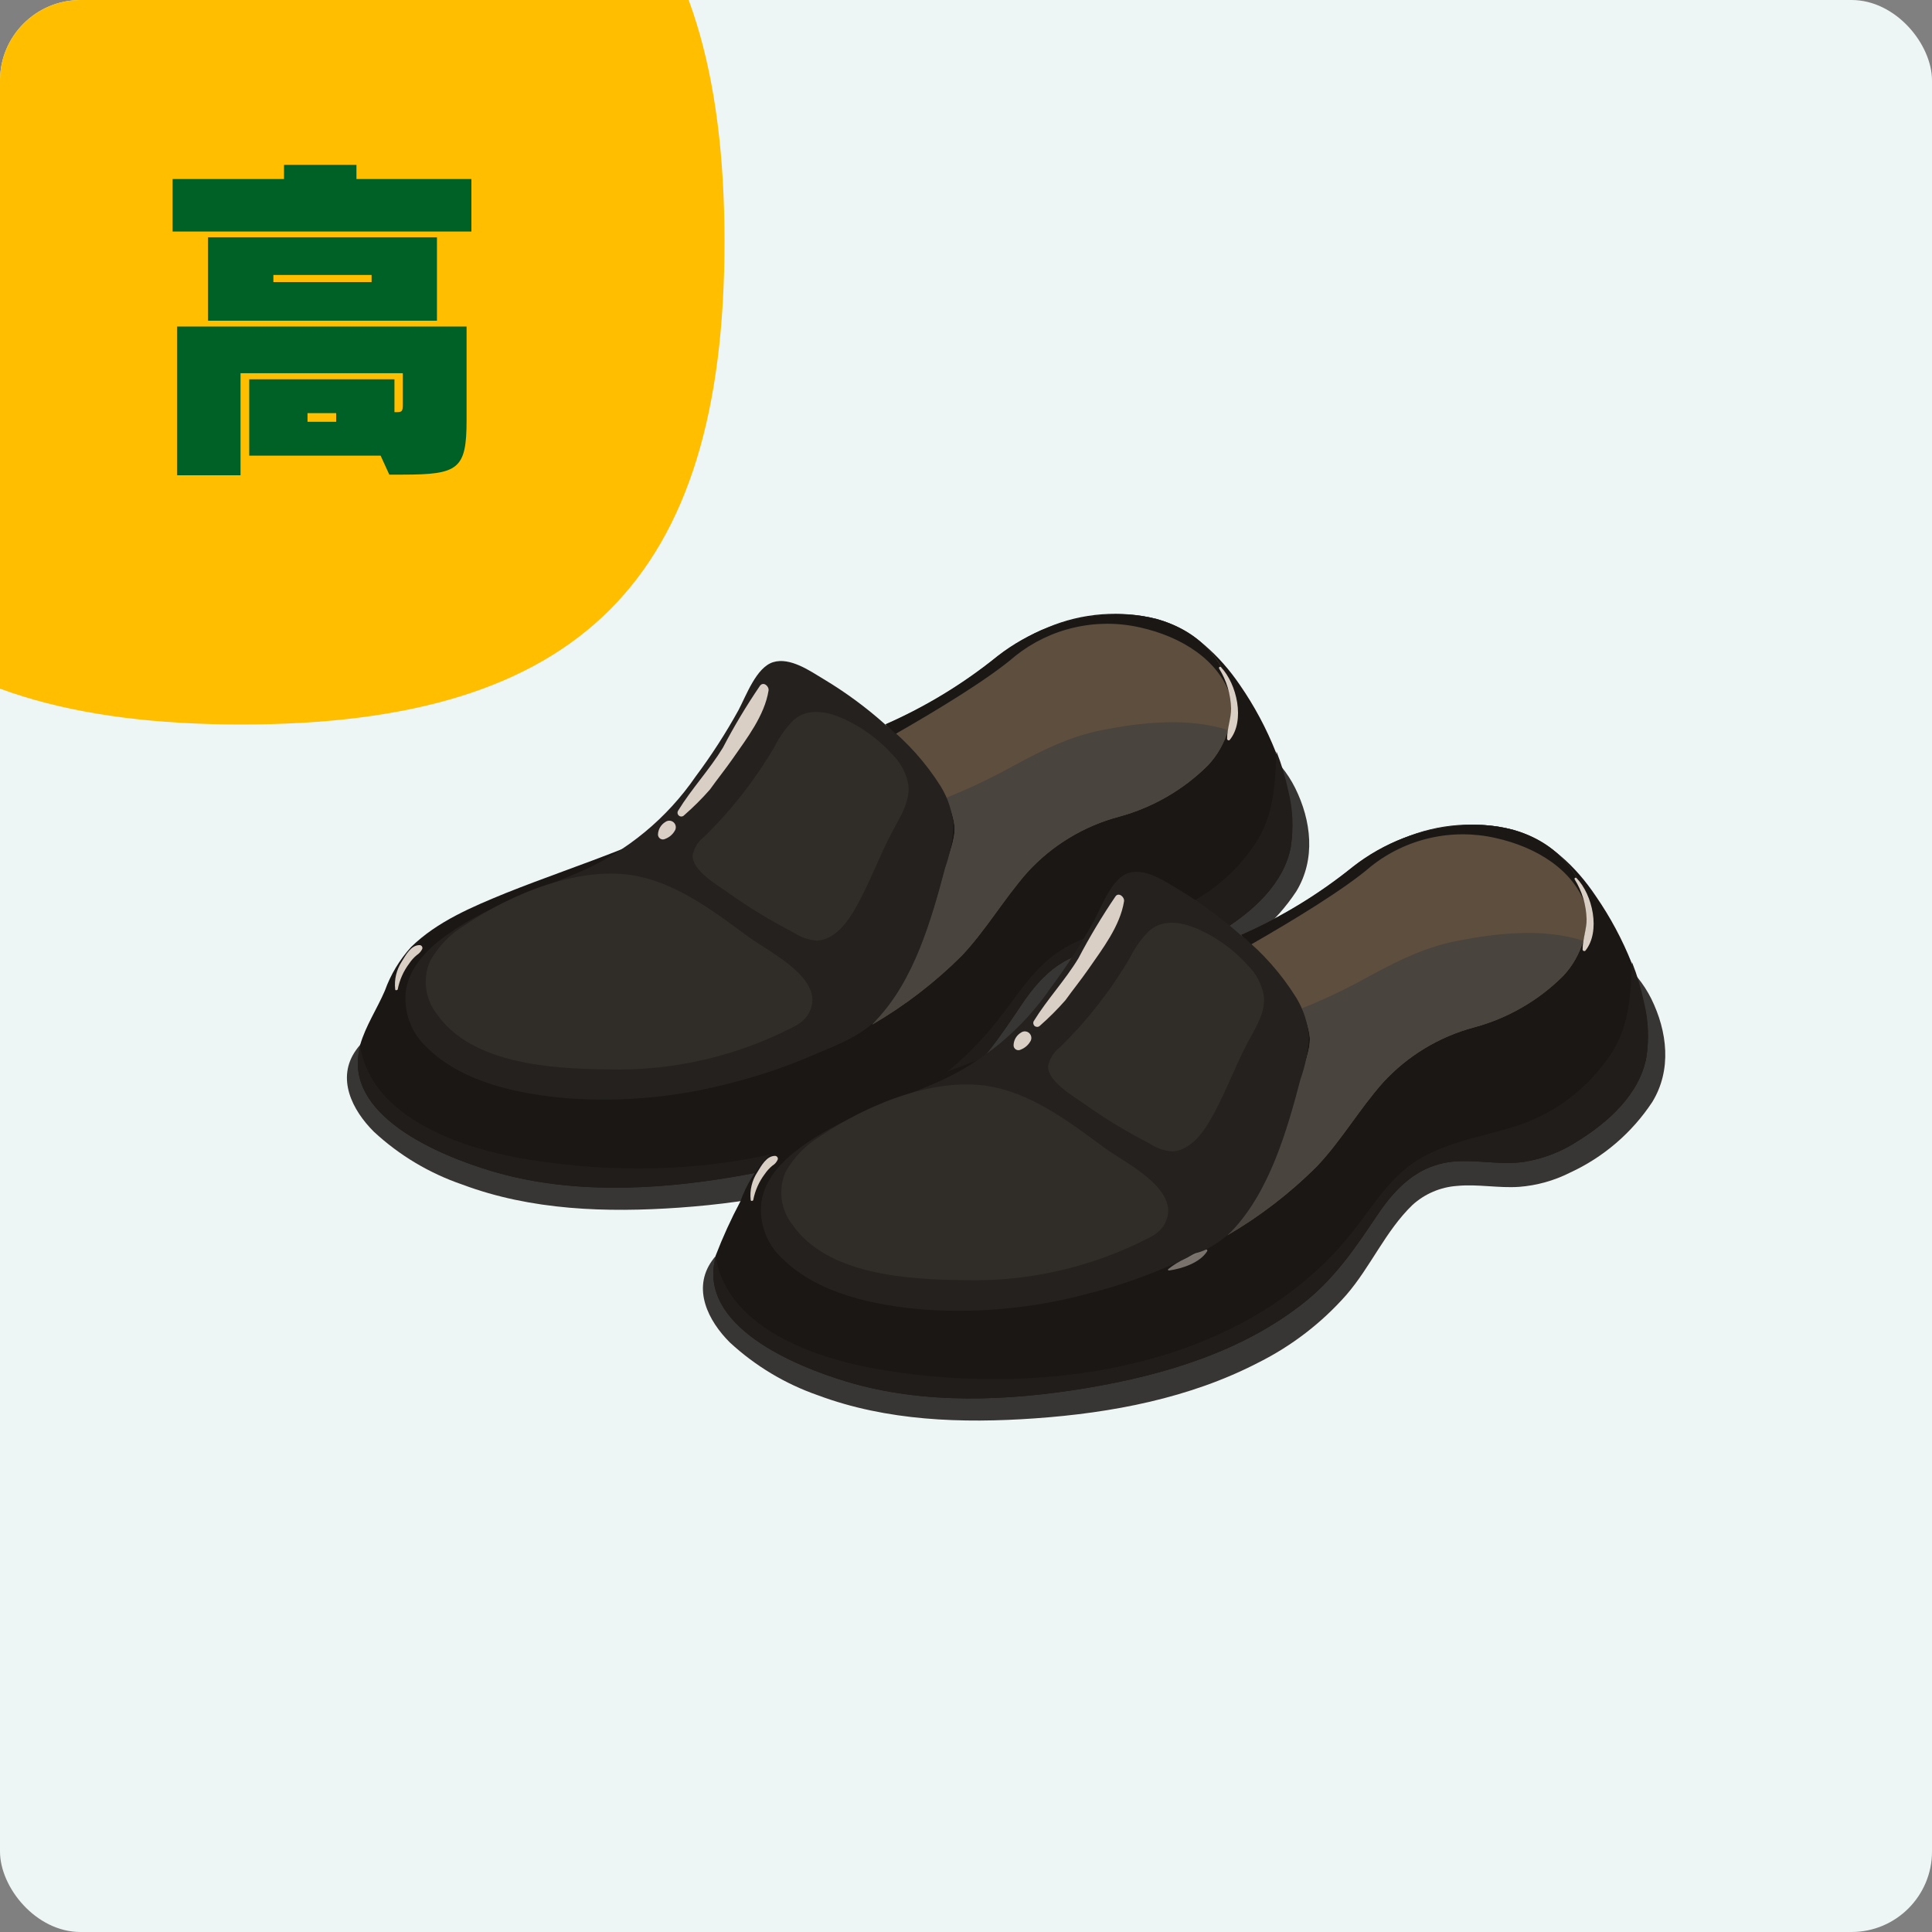
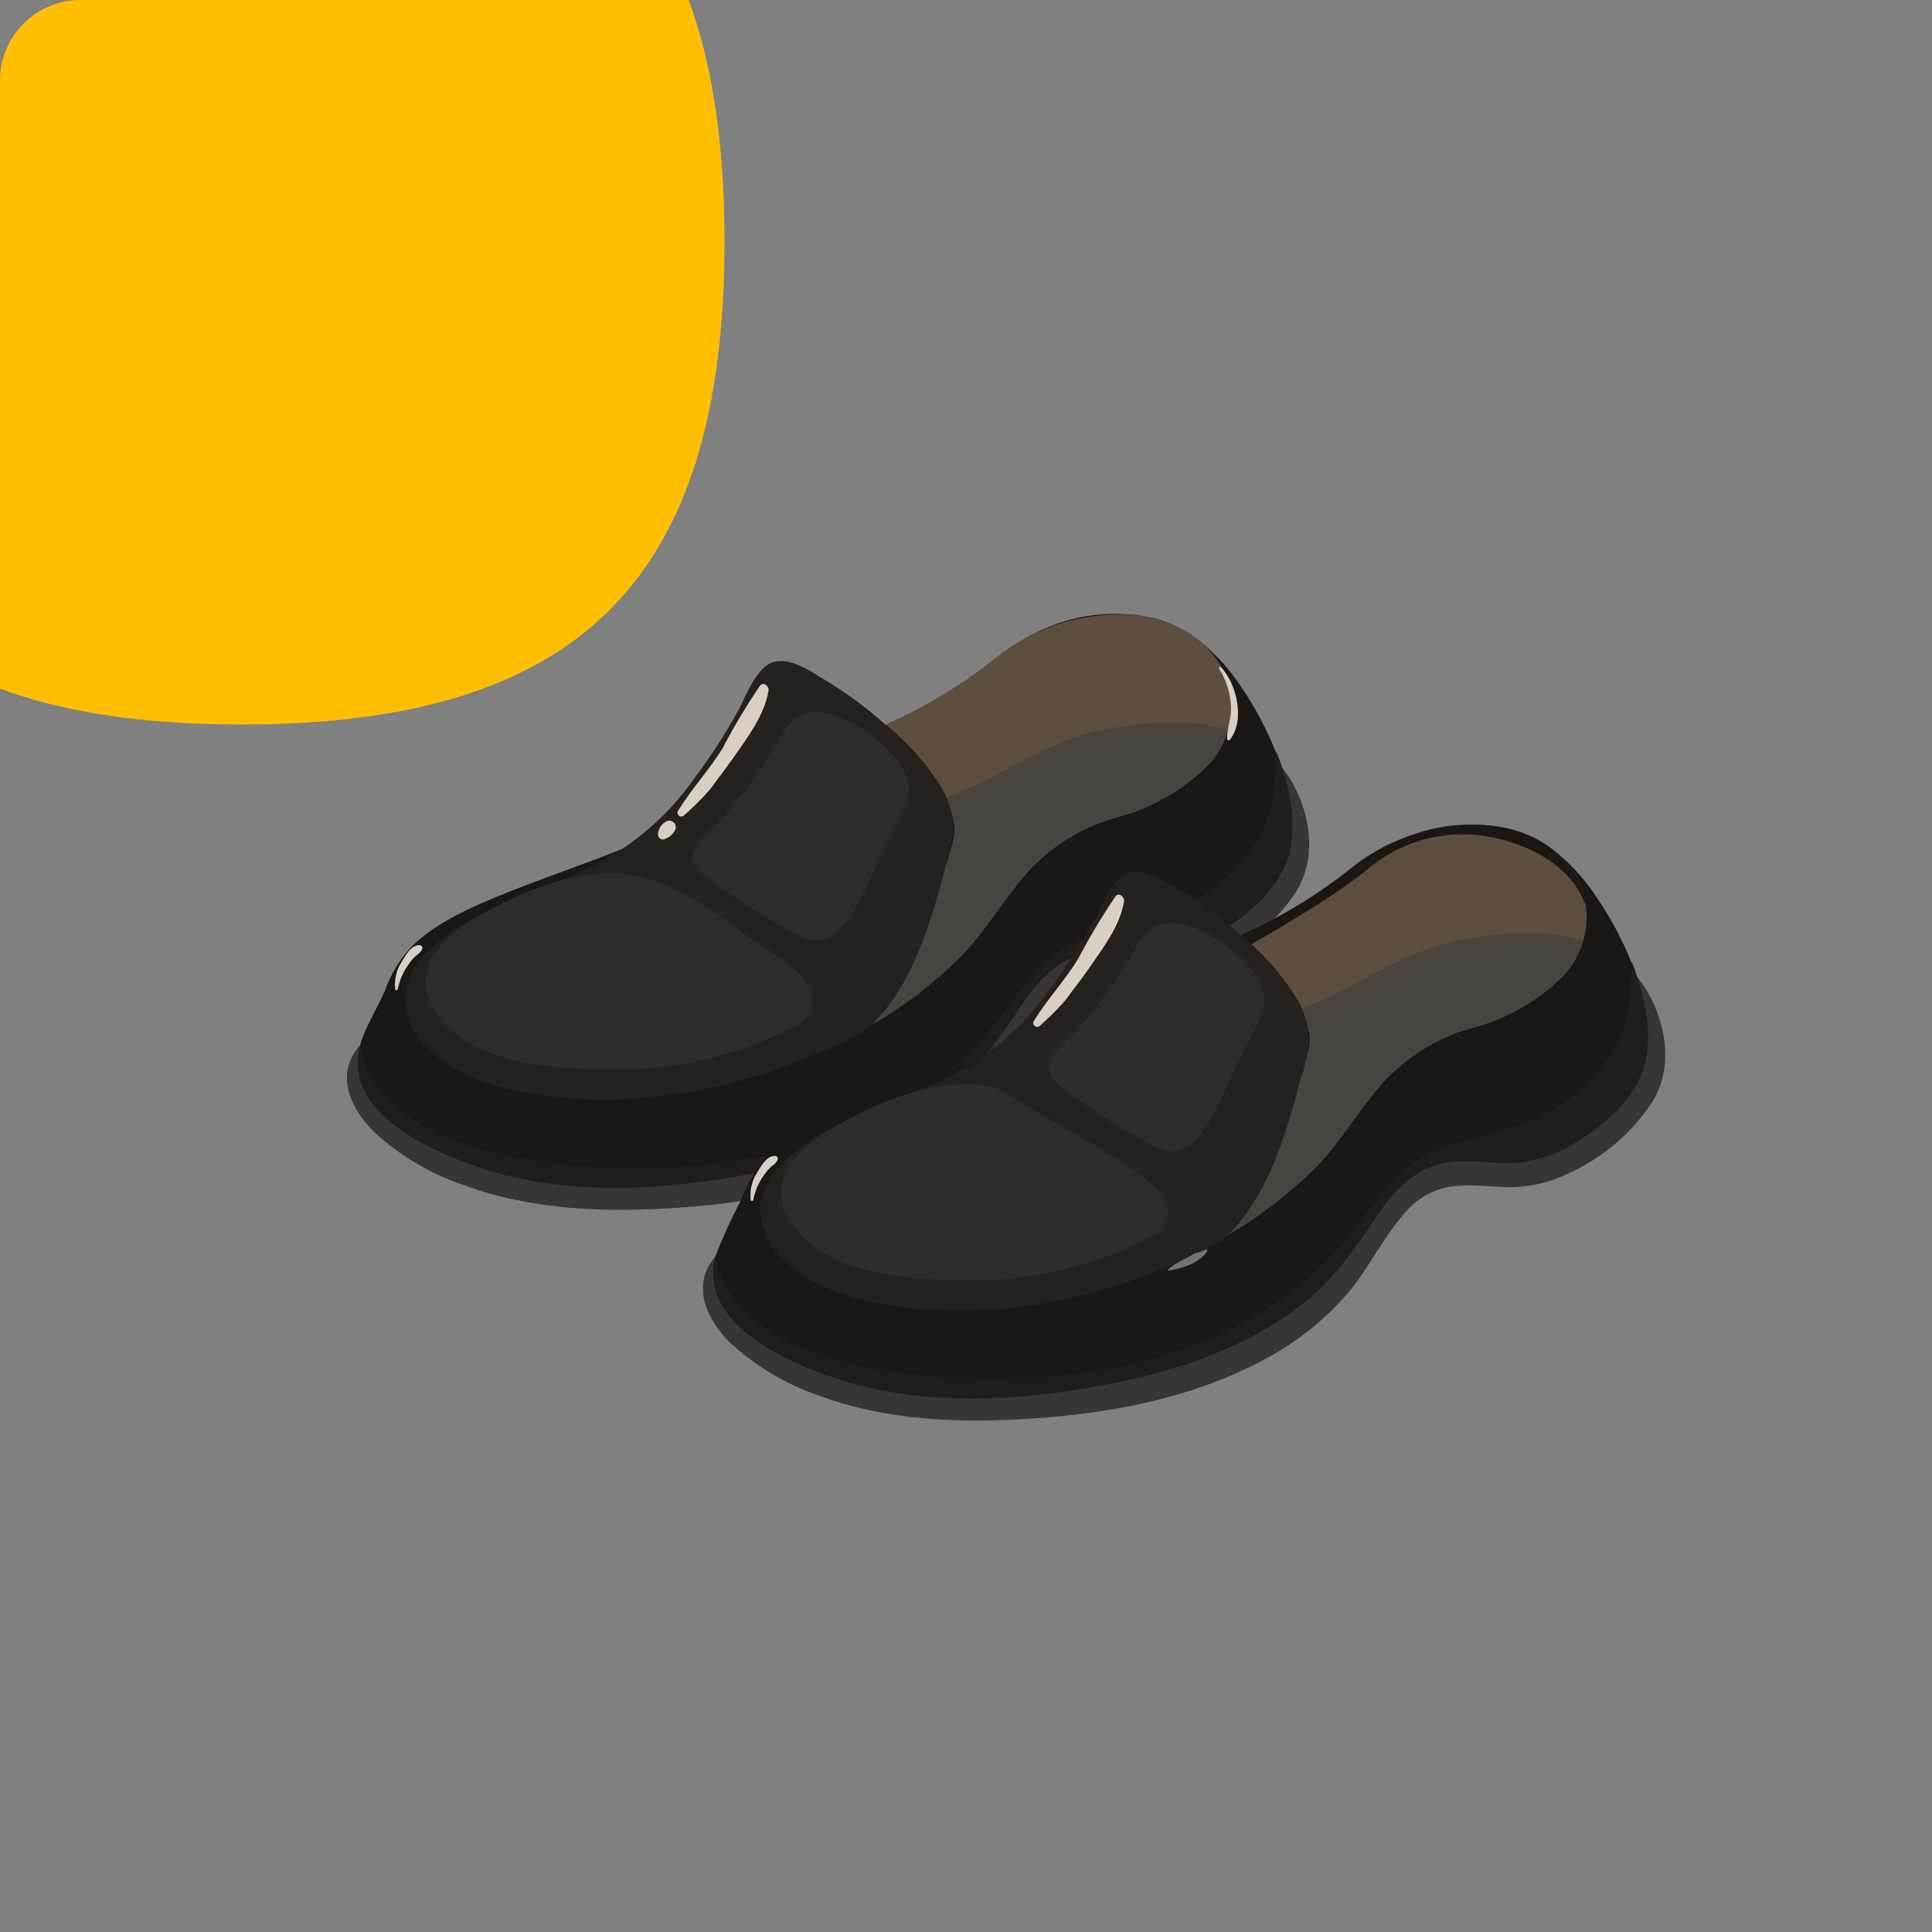
<svg xmlns="http://www.w3.org/2000/svg" width="96" height="96" viewBox="0 0 96 96" fill="none">
  <rect x="0" y="0" width="96" height="96" fill="#808080" stroke="none" />
  <g clip-path="url(#clip0_1987_6447)">
-     <rect width="96" height="96" rx="4" fill="#EEF5F5" />
    <path d="M52.517 49.403C51.17 50.703 50.44 52.474 49.22 53.888C47.995 55.268 46.52 56.403 44.872 57.232C41.452 59.008 37.565 59.738 33.75 60.007C30.132 60.261 26.396 60.144 22.967 58.858C21.338 58.301 19.843 57.409 18.581 56.238C17.497 55.164 16.697 53.572 17.691 52.178C18.685 50.783 20.517 50.171 22.02 49.606C23.866 48.908 25.751 48.305 27.626 47.684C31.461 46.373 35.216 44.838 38.87 43.086C40.755 42.205 42.601 41.338 44.523 40.599C46.309 39.968 48.051 39.22 49.738 38.361C51.382 37.461 52.889 36.623 54.75 36.269C56.611 35.916 58.688 35.676 60.554 36.147C61.369 36.339 62.132 36.707 62.789 37.227C63.446 37.746 63.981 38.404 64.355 39.152C65.161 40.778 65.387 42.69 64.412 44.292C63.403 45.819 61.986 47.033 60.323 47.797C59.535 48.194 58.678 48.435 57.798 48.508C56.766 48.579 55.739 48.357 54.712 48.456C53.896 48.518 53.123 48.851 52.517 49.403Z" fill="#383634" />
    <path d="M64.139 42.082C63.8 43.896 62.255 45.285 60.747 46.218C59.929 46.756 59.005 47.114 58.038 47.269C57.044 47.401 56.055 47.222 55.057 47.226C53.054 47.226 51.83 48.329 50.765 49.916C49.7 51.504 48.711 52.973 47.218 54.189C44.123 56.681 40.189 57.854 36.322 58.499C32.454 59.145 28.243 59.333 24.418 58.188C21.898 57.434 16.951 55.437 17.898 51.975C17.896 51.954 17.896 51.934 17.898 51.913C18.171 50.971 18.737 50.128 19.123 49.228C19.41 48.428 19.852 47.692 20.423 47.061C21.728 45.78 23.49 45.05 25.134 44.376C27.018 43.623 28.959 42.963 30.853 42.214C32.746 41.465 34.593 40.528 36.421 39.609C38.249 38.69 40.147 37.805 42.031 36.947C43.864 36.188 45.639 35.293 47.34 34.272C48.942 33.249 50.261 31.883 52.051 31.177C53.778 30.449 55.694 30.304 57.511 30.762C59.235 31.262 60.62 32.585 61.609 34.036C62.327 35.074 62.924 36.19 63.39 37.362C63.642 37.996 63.839 38.65 63.979 39.317C64.218 40.218 64.272 41.159 64.139 42.082Z" fill="#1A1715" />
    <path d="M61.02 36.283C60.83 36.932 60.491 37.527 60.031 38.022C58.804 39.244 57.279 40.126 55.608 40.58C53.865 41.043 52.291 41.994 51.071 43.321C49.889 44.654 48.994 46.218 47.774 47.504C46.447 48.824 44.958 49.969 43.341 50.91C45.371 48.762 46.224 45.889 46.963 43.095C47.133 42.468 47.467 41.743 47.434 41.079C47.378 40.58 47.217 40.099 46.963 39.666C46.888 39.501 46.803 39.345 46.718 39.195C46.138 38.173 45.397 37.252 44.523 36.467L44.01 35.996C46.012 35.118 47.888 33.975 49.587 32.599C51.11 31.417 52.946 30.708 54.868 30.56C56.87 30.381 58.985 30.918 60.29 32.543C60.756 33.129 61.054 33.831 61.152 34.573C61.224 35.146 61.179 35.728 61.02 36.283Z" fill="#5E4E3E" />
    <path d="M61.02 36.283C60.83 36.931 60.491 37.527 60.031 38.021C58.804 39.244 57.279 40.126 55.608 40.579C53.865 41.042 52.291 41.994 51.071 43.321C49.889 44.654 48.994 46.218 47.774 47.504C46.447 48.824 44.958 49.968 43.341 50.91C45.371 48.762 46.224 45.888 46.963 43.095C47.133 42.468 47.467 41.743 47.434 41.079C47.378 40.58 47.217 40.099 46.963 39.665C47.928 39.281 48.872 38.846 49.79 38.361C51.429 37.47 52.937 36.632 54.802 36.269C56.667 35.906 58.736 35.685 60.601 36.156C60.719 36.184 60.87 36.236 61.02 36.283Z" fill="#4A443E" />
    <path d="M43.995 36.006C43.046 35.156 42.017 34.399 40.924 33.744C40.246 33.335 39.261 32.647 38.422 32.901C37.584 33.156 37.089 34.541 36.694 35.289C36.06 36.436 35.349 37.538 34.564 38.587C33.142 40.656 31.172 42.287 28.874 43.298C26.575 44.287 24.073 45.05 22.053 46.567C21.162 47.231 20.343 48.084 20.168 49.224C20.105 49.744 20.168 50.272 20.349 50.764C20.531 51.255 20.828 51.696 21.214 52.05C22.99 53.812 25.821 54.373 28.219 54.575C30.983 54.775 33.76 54.507 36.435 53.784C37.761 53.447 39.059 53.005 40.316 52.465C41.404 51.994 42.672 51.556 43.534 50.689C45.418 48.729 46.285 45.691 46.963 43.123C47.201 42.453 47.341 41.752 47.378 41.041C47.327 40.34 47.107 39.661 46.737 39.063C46.002 37.897 45.075 36.863 43.995 36.006Z" fill="#24211E" />
    <path d="M20.848 46.962C20.414 46.962 20.16 47.467 19.962 47.782C19.698 48.189 19.583 48.675 19.637 49.158C19.637 49.233 19.755 49.205 19.764 49.158C19.854 48.693 20.049 48.254 20.334 47.876C20.438 47.718 20.565 47.577 20.711 47.457C20.827 47.383 20.919 47.279 20.98 47.156C20.988 47.134 20.991 47.111 20.989 47.088C20.986 47.065 20.978 47.043 20.965 47.024C20.952 47.005 20.934 46.989 20.914 46.979C20.894 46.968 20.871 46.962 20.848 46.962Z" fill="#D9CFC4" />
    <path d="M37.764 34.074C37.09 35.063 36.475 36.09 35.922 37.15C35.257 38.243 34.362 39.195 33.698 40.278C33.672 40.318 33.661 40.366 33.668 40.413C33.676 40.46 33.701 40.503 33.739 40.532C33.776 40.562 33.824 40.575 33.871 40.571C33.919 40.567 33.963 40.545 33.995 40.509C34.45 40.112 34.878 39.686 35.276 39.232C35.648 38.709 36.049 38.215 36.416 37.687C37.114 36.684 37.99 35.549 38.188 34.319C38.225 34.102 37.938 33.848 37.764 34.074Z" fill="#D9CFC4" />
    <path d="M33.062 40.843C32.952 40.909 32.861 41.002 32.797 41.112C32.733 41.222 32.697 41.347 32.694 41.475C32.696 41.517 32.708 41.557 32.729 41.593C32.751 41.629 32.781 41.659 32.818 41.68C32.854 41.701 32.895 41.712 32.937 41.712C32.979 41.712 33.02 41.702 33.057 41.682C33.256 41.608 33.423 41.466 33.528 41.282C33.57 41.218 33.587 41.141 33.578 41.065C33.569 40.99 33.534 40.92 33.478 40.867C33.423 40.815 33.35 40.784 33.274 40.78C33.198 40.776 33.123 40.798 33.062 40.843Z" fill="#D9CFC4" />
-     <path d="M61.139 34.582C60.55 32.801 58.727 31.638 56.645 31.176C55.573 30.933 54.46 30.934 53.389 31.179C52.317 31.423 51.315 31.905 50.455 32.589C49.145 33.725 46.582 35.275 44.51 36.462L43.996 35.991C45.998 35.112 47.874 33.97 49.574 32.594C51.096 31.412 52.932 30.703 54.854 30.554C56.856 30.375 58.972 30.912 60.276 32.538C60.745 33.128 61.043 33.835 61.139 34.582Z" fill="#1A1715" />
    <path d="M60.668 33.151C60.625 33.104 60.545 33.151 60.578 33.221C60.948 33.817 61.153 34.499 61.172 35.2C61.172 35.713 60.974 36.194 60.974 36.712C60.974 36.773 61.063 36.821 61.106 36.764C61.883 35.817 61.459 33.975 60.668 33.151Z" fill="#D9CFC4" />
    <path d="M21.713 50.397C21.422 50.029 21.235 49.589 21.175 49.123C21.114 48.657 21.182 48.184 21.37 47.754C21.776 47.025 22.365 46.414 23.08 45.983C25.393 44.414 28.897 42.94 31.738 43.547C33.801 43.99 35.549 45.347 37.217 46.567C38.286 47.353 41.23 48.734 40.123 50.463C39.938 50.707 39.695 50.903 39.416 51.032C36.56 52.506 33.377 53.23 30.165 53.138C27.437 53.105 23.447 52.884 21.713 50.397Z" fill="#302C28" />
    <path d="M39.445 46.346L39.365 46.303C38.273 45.738 37.222 45.097 36.219 44.386C35.663 43.986 34.391 43.27 34.414 42.502C34.487 42.124 34.699 41.788 35.008 41.56C36.368 40.226 37.543 38.716 38.503 37.07C38.745 36.587 39.063 36.147 39.445 35.765C40.171 35.148 41.156 35.36 41.947 35.728C42.853 36.145 43.666 36.741 44.335 37.48C44.757 37.894 45.039 38.429 45.141 39.011C45.225 39.803 44.764 40.533 44.387 41.235C43.662 42.572 43.176 44.028 42.39 45.328C41.98 46.007 41.386 46.694 40.595 46.742C40.184 46.709 39.789 46.573 39.445 46.346Z" fill="#302C28" />
    <path d="M64.139 42.082C63.8 43.896 62.255 45.286 60.747 46.218C59.929 46.756 59.005 47.114 58.038 47.269C57.044 47.401 56.055 47.222 55.057 47.227C53.054 47.227 51.83 48.329 50.765 49.916C49.7 51.504 48.711 52.974 47.218 54.189C44.123 56.681 40.189 57.854 36.322 58.499C32.454 59.145 28.243 59.333 24.418 58.188C21.898 57.435 16.951 55.437 17.898 51.975C18.477 55.64 23.146 57.133 26.33 57.628C34.376 58.928 44.231 57.486 49.569 50.708C50.473 49.558 51.25 48.277 52.428 47.41C53.959 46.303 55.886 46.053 57.648 45.493C59.575 44.877 61.236 43.625 62.358 41.941C63.3 40.565 63.366 38.95 63.428 37.343C63.679 37.977 63.876 38.631 64.016 39.298C64.245 40.208 64.287 41.156 64.139 42.082Z" fill="#211D1B" />
    <path d="M70.188 59.87C68.841 61.17 68.111 62.946 66.89 64.354C65.668 65.737 64.192 66.872 62.542 67.699C59.122 69.475 55.236 70.21 51.42 70.478C47.802 70.733 44.067 70.61 40.637 69.329C39.017 68.765 37.531 67.874 36.27 66.71C35.187 65.635 34.386 64.039 35.38 62.644C36.374 61.25 38.207 60.642 39.709 60.077C41.556 59.375 43.44 58.777 45.315 58.15C49.153 56.842 52.909 55.307 56.564 53.552C58.449 52.676 60.291 51.809 62.217 51.065C64.002 50.436 65.743 49.689 67.427 48.828C69.072 47.932 70.584 47.094 72.44 46.736C74.296 46.378 76.378 46.147 78.243 46.618C79.059 46.809 79.824 47.177 80.481 47.697C81.139 48.216 81.675 48.874 82.05 49.624C82.85 51.249 83.081 53.157 82.101 54.758C81.092 56.286 79.676 57.502 78.013 58.268C77.225 58.666 76.367 58.906 75.487 58.974C74.456 59.045 73.429 58.828 72.402 58.927C71.579 58.985 70.8 59.317 70.188 59.87Z" fill="#383634" />
    <path d="M81.804 52.55C81.465 54.368 79.92 55.753 78.412 56.69C77.594 57.228 76.671 57.584 75.704 57.736C74.71 57.873 73.72 57.689 72.722 57.694C70.719 57.694 69.495 58.801 68.43 60.388C67.365 61.976 66.376 63.446 64.883 64.656C61.788 67.148 57.855 68.326 53.987 68.971C50.119 69.617 45.908 69.805 42.083 68.656C39.563 67.902 34.616 65.905 35.563 62.442C35.56 62.423 35.56 62.404 35.563 62.386C35.917 61.467 36.326 60.57 36.788 59.701C37.074 58.9 37.516 58.163 38.088 57.534C39.393 56.248 41.155 55.517 42.827 54.849C44.712 54.095 46.648 53.435 48.546 52.681C50.444 51.928 52.286 51 54.114 50.077C55.942 49.153 57.836 48.272 59.725 47.415C61.556 46.656 63.329 45.763 65.029 44.744C66.631 43.717 67.95 42.356 69.74 41.649C71.466 40.921 73.383 40.776 75.2 41.234C76.928 41.734 78.309 43.053 79.298 44.532C80.015 45.57 80.612 46.685 81.079 47.858C81.331 48.491 81.528 49.145 81.667 49.813C81.898 50.706 81.944 51.638 81.804 52.55Z" fill="#1A1715" />
    <path d="M78.667 46.75C78.478 47.4 78.14 47.995 77.677 48.489C76.453 49.714 74.927 50.596 73.254 51.047C71.511 51.51 69.937 52.463 68.718 53.793C67.535 55.126 66.64 56.69 65.42 57.971C64.094 59.292 62.604 60.439 60.987 61.382C63.018 59.234 63.87 56.355 64.615 53.562C64.779 52.935 65.114 52.21 65.086 51.55C65.029 51.052 64.869 50.57 64.615 50.137C64.539 49.972 64.454 49.817 64.37 49.666C63.793 48.639 63.053 47.713 62.179 46.925L61.666 46.453C63.667 45.574 65.543 44.432 67.243 43.057C68.765 41.873 70.602 41.163 72.524 41.017C74.526 40.834 76.646 41.371 77.946 43.001C78.414 43.584 78.712 44.285 78.808 45.026C78.879 45.605 78.831 46.191 78.667 46.75Z" fill="#5E4E3E" />
    <path d="M78.667 46.751C78.478 47.4 78.14 47.996 77.677 48.489C76.453 49.714 74.927 50.596 73.254 51.047C71.511 51.511 69.937 52.464 68.718 53.793C67.535 55.127 66.64 56.691 65.42 57.972C64.094 59.293 62.604 60.439 60.987 61.382C63.018 59.234 63.87 56.356 64.615 53.562C64.779 52.936 65.114 52.211 65.086 51.551C65.029 51.052 64.869 50.571 64.615 50.138C65.579 49.752 66.522 49.317 67.441 48.833C69.08 47.938 70.588 47.099 72.453 46.741C74.319 46.383 76.387 46.153 78.252 46.624C78.384 46.657 78.535 46.704 78.667 46.751Z" fill="#4A443E" />
    <path d="M61.661 46.477C60.711 45.626 59.683 44.867 58.59 44.211C57.911 43.806 56.926 43.118 56.088 43.372C55.249 43.627 54.755 45.012 54.359 45.756C53.725 46.903 53.014 48.004 52.23 49.054C50.813 51.134 48.842 52.775 46.539 53.793C44.24 54.777 41.739 55.54 39.718 57.057C38.833 57.721 38.008 58.579 37.834 59.714C37.77 60.234 37.832 60.761 38.013 61.253C38.194 61.745 38.489 62.186 38.875 62.541C40.656 64.302 43.482 64.868 45.88 65.07C48.644 65.268 51.421 64.999 54.095 64.274C55.422 63.939 56.72 63.498 57.977 62.955C59.065 62.484 60.332 62.05 61.194 61.184C63.079 59.219 63.95 56.181 64.624 53.614C64.862 52.945 65.001 52.245 65.038 51.536C64.99 50.834 64.77 50.155 64.398 49.558C63.666 48.383 62.741 47.342 61.661 46.477Z" fill="#24211E" />
    <path d="M38.513 57.435C38.084 57.435 37.825 57.934 37.627 58.254C37.363 58.659 37.248 59.144 37.302 59.625C37.302 59.7 37.425 59.677 37.429 59.625C37.519 59.158 37.714 58.719 38 58.339C38.106 58.182 38.235 58.041 38.381 57.92C38.498 57.849 38.591 57.744 38.645 57.618C38.678 57.524 38.593 57.435 38.513 57.435Z" fill="#D9CFC4" />
    <path d="M55.428 44.541C54.756 45.531 54.141 46.558 53.586 47.617C52.922 48.715 52.027 49.662 51.363 50.745C51.342 50.785 51.337 50.832 51.347 50.876C51.357 50.919 51.382 50.959 51.417 50.986C51.453 51.013 51.498 51.027 51.543 51.026C51.588 51.024 51.631 51.006 51.664 50.976C52.117 50.579 52.544 50.153 52.941 49.7C53.313 49.181 53.718 48.682 54.081 48.159C54.778 47.151 55.654 46.02 55.852 44.791C55.89 44.569 55.584 44.32 55.428 44.541Z" fill="#D9CFC4" />
-     <path d="M50.732 51.31C50.622 51.376 50.53 51.468 50.466 51.578C50.401 51.689 50.367 51.814 50.364 51.942C50.364 51.984 50.374 52.025 50.395 52.062C50.416 52.099 50.446 52.13 50.482 52.151C50.518 52.172 50.56 52.184 50.602 52.184C50.644 52.185 50.685 52.174 50.722 52.154C50.92 52.077 51.086 51.936 51.193 51.753C51.236 51.69 51.254 51.614 51.245 51.538C51.237 51.462 51.202 51.392 51.147 51.339C51.093 51.286 51.021 51.255 50.945 51.249C50.869 51.244 50.793 51.266 50.732 51.31Z" fill="#D9CFC4" />
    <path opacity="0.5" d="M59.917 62.093C59.753 62.171 59.581 62.231 59.404 62.273C59.225 62.343 59.065 62.47 58.881 62.55C58.584 62.684 58.305 62.855 58.052 63.059C58.014 63.092 58.052 63.135 58.089 63.13C58.735 63.04 59.616 62.748 59.974 62.188C60.021 62.127 59.964 62.065 59.917 62.093Z" fill="#D9CFC4" />
    <path d="M78.804 45.04C78.215 43.264 76.392 42.096 74.309 41.639C73.238 41.395 72.125 41.396 71.053 41.64C69.982 41.885 68.979 42.367 68.12 43.052C66.81 44.183 64.247 45.737 62.175 46.925L61.661 46.453C63.663 45.574 65.538 44.432 67.239 43.057C68.76 41.873 70.597 41.163 72.519 41.017C74.522 40.834 76.641 41.371 77.942 43.001C78.412 43.588 78.71 44.294 78.804 45.04Z" fill="#1A1715" />
-     <path d="M78.332 43.628C78.323 43.618 78.31 43.613 78.297 43.612C78.284 43.612 78.271 43.615 78.26 43.623C78.25 43.631 78.242 43.642 78.239 43.655C78.236 43.668 78.237 43.682 78.243 43.694C78.614 44.288 78.819 44.971 78.837 45.672C78.837 46.19 78.639 46.671 78.639 47.184C78.641 47.199 78.646 47.213 78.655 47.225C78.664 47.237 78.677 47.247 78.691 47.252C78.704 47.258 78.72 47.26 78.734 47.258C78.749 47.256 78.763 47.25 78.775 47.241C79.548 46.289 79.138 44.443 78.332 43.628Z" fill="#D9CFC4" />
-     <path d="M39.38 60.864C39.088 60.497 38.902 60.057 38.841 59.593C38.78 59.128 38.848 58.655 39.036 58.226C39.448 57.496 40.042 56.886 40.76 56.455C43.073 54.891 46.582 53.411 49.418 54.024C51.482 54.467 53.229 55.819 54.897 57.044C55.966 57.825 58.91 59.21 57.803 60.935C57.62 61.181 57.377 61.377 57.097 61.505C54.242 62.981 51.058 63.705 47.845 63.61C45.103 63.577 41.113 63.351 39.38 60.864Z" fill="#302C28" />
+     <path d="M39.38 60.864C39.088 60.497 38.902 60.057 38.841 59.593C38.78 59.128 38.848 58.655 39.036 58.226C39.448 57.496 40.042 56.886 40.76 56.455C43.073 54.891 46.582 53.411 49.418 54.024C55.966 57.825 58.91 59.21 57.803 60.935C57.62 61.181 57.377 61.377 57.097 61.505C54.242 62.981 51.058 63.705 47.845 63.61C45.103 63.577 41.113 63.351 39.38 60.864Z" fill="#302C28" />
    <path d="M57.111 56.818L57.03 56.775C55.937 56.212 54.886 55.571 53.884 54.858C53.328 54.462 52.056 53.746 52.079 52.974C52.155 52.597 52.366 52.262 52.673 52.031C54.034 50.7 55.21 49.192 56.168 47.547C56.407 47.062 56.726 46.621 57.111 46.242C57.831 45.62 58.816 45.837 59.607 46.2C60.515 46.616 61.328 47.214 61.995 47.957C62.419 48.369 62.701 48.905 62.801 49.488C62.886 50.279 62.429 51.009 62.047 51.711C61.327 53.044 60.837 54.505 60.05 55.805C59.64 56.478 59.047 57.166 58.255 57.218C57.846 57.184 57.452 57.046 57.111 56.818Z" fill="#302C28" />
    <path d="M81.804 52.549C81.465 54.367 79.92 55.752 78.412 56.69C77.594 57.227 76.671 57.584 75.704 57.736C74.71 57.872 73.72 57.688 72.722 57.693C70.719 57.693 69.495 58.8 68.43 60.388C67.365 61.975 66.376 63.445 64.883 64.656C61.788 67.148 57.855 68.325 53.987 68.971C50.119 69.616 45.908 69.805 42.083 68.655C39.563 67.901 34.616 65.904 35.563 62.442C36.143 66.111 40.811 67.6 43.995 68.095C52.041 69.4 61.896 67.958 67.234 61.175C68.138 60.03 68.915 58.744 70.093 57.877C71.624 56.765 73.551 56.52 75.312 55.96C77.242 55.345 78.904 54.09 80.023 52.403C80.965 51.032 81.031 49.412 81.093 47.81C81.345 48.444 81.542 49.098 81.681 49.765C81.913 50.675 81.955 51.623 81.804 52.549Z" fill="#211D1B" />
    <path d="M36 12C36 28.8 28.8 36 12 36C-4.8 36 -12 28.8 -12 12C-12 -4.8 -4.8 -12 12 -12C28.8 -12 36 -4.8 36 12Z" fill="#FFBF00" />
-     <path d="M23.424 11.504H8.576V8.896H14.112V8.192H17.712V8.896H23.424V11.504ZM21.712 15.936H10.336V11.792H21.712V15.936ZM20.016 23.584H19.344L18.912 22.64H12.384V18.848H19.6V20.48C19.968 20.48 20.016 20.48 20.016 20.08V18.544H11.952V23.616H8.8V16.224H23.184V20.88C23.184 23.312 22.784 23.584 20.016 23.584ZM18.464 14.016V13.664H13.584V14.016H18.464ZM16.704 20.96V20.528H15.28V20.96H16.704Z" fill="#006127" />
  </g>
  <defs>
    <clipPath id="clip0_1987_6447">
      <rect width="96" height="96" rx="4" fill="white" />
    </clipPath>
  </defs>
</svg>